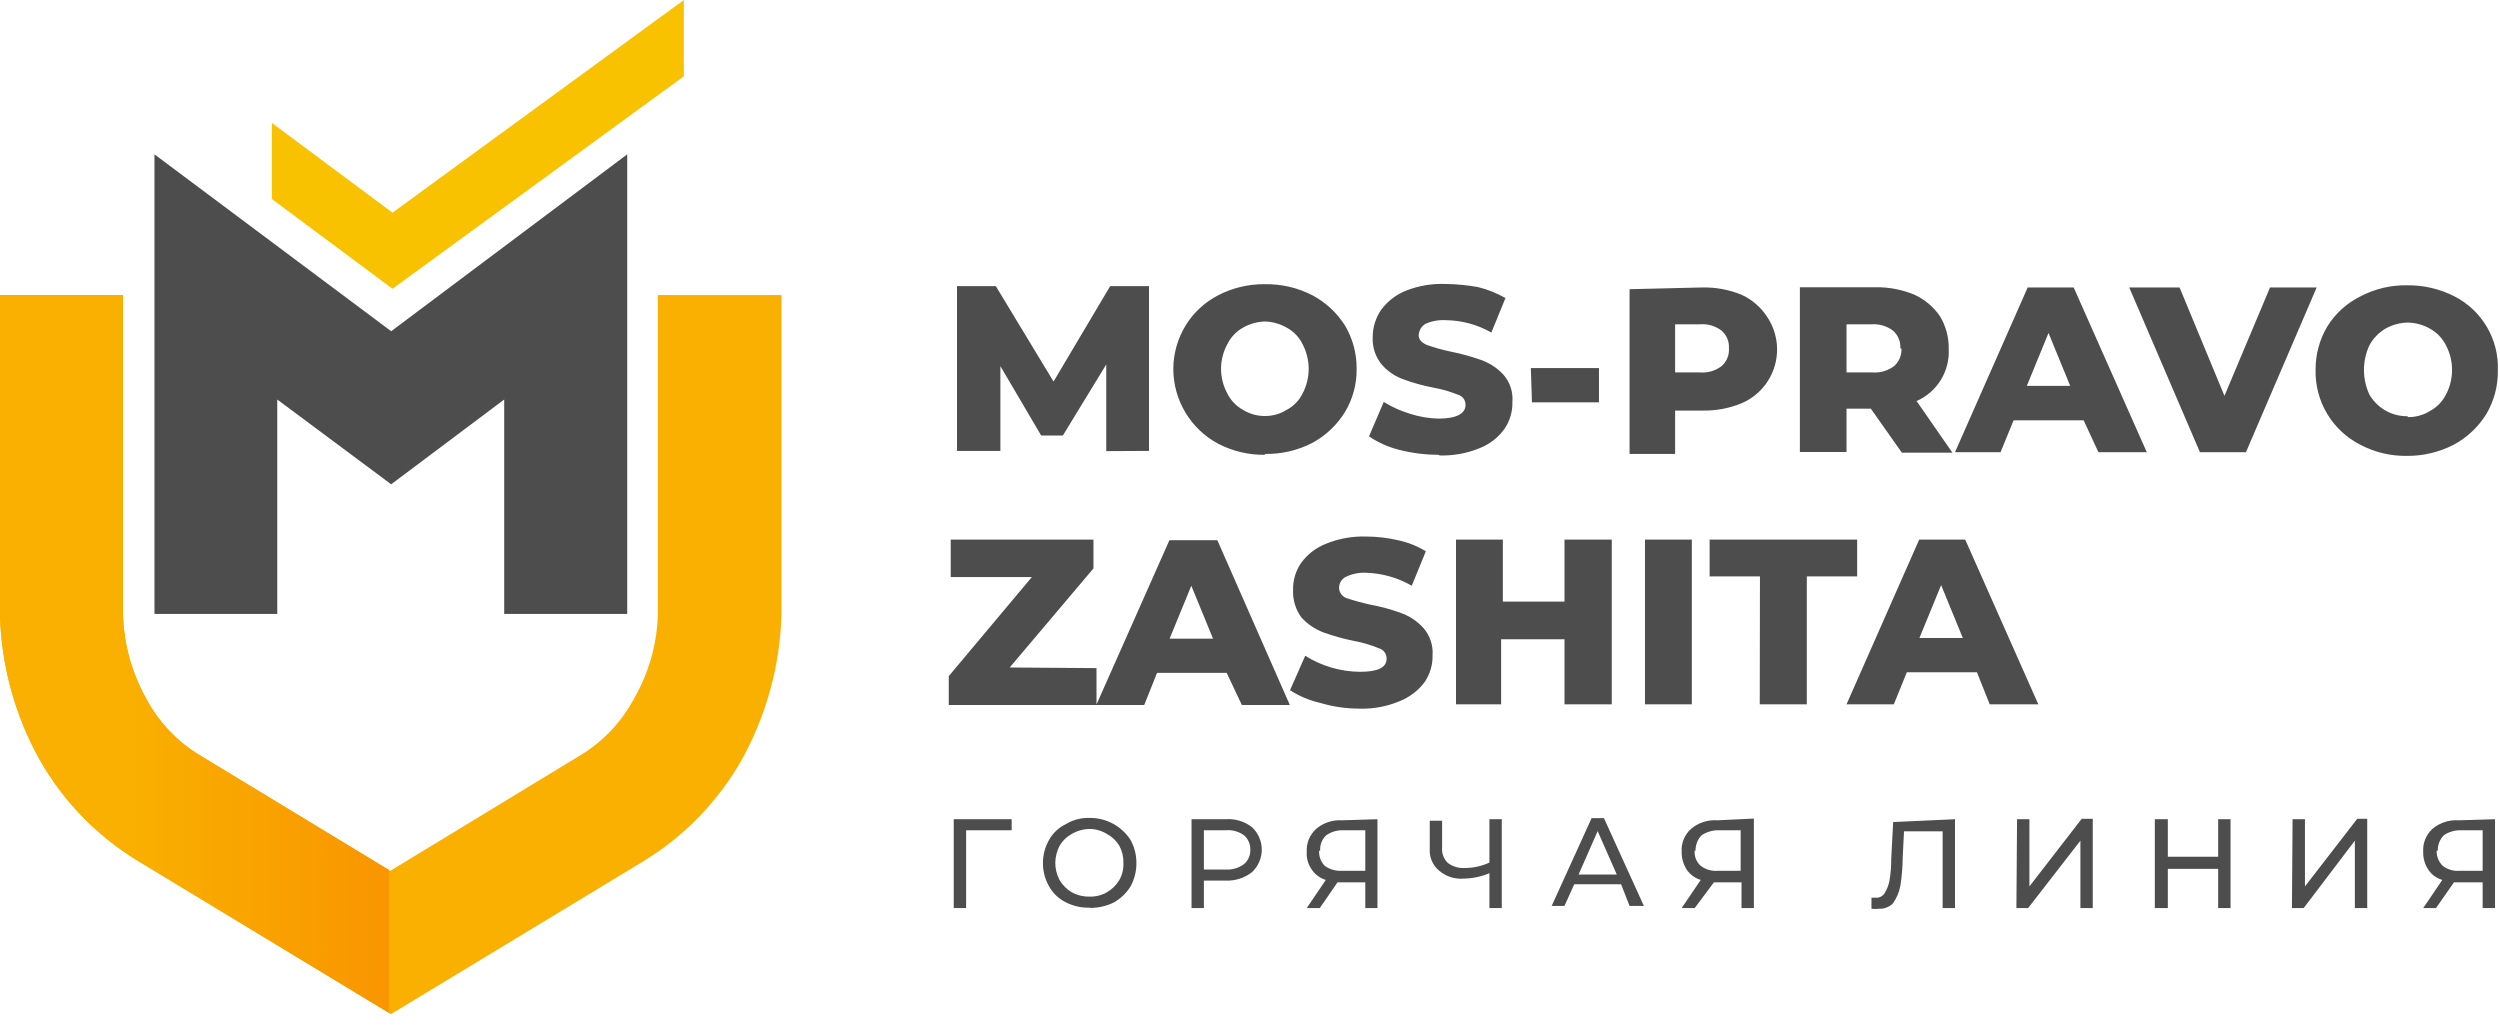
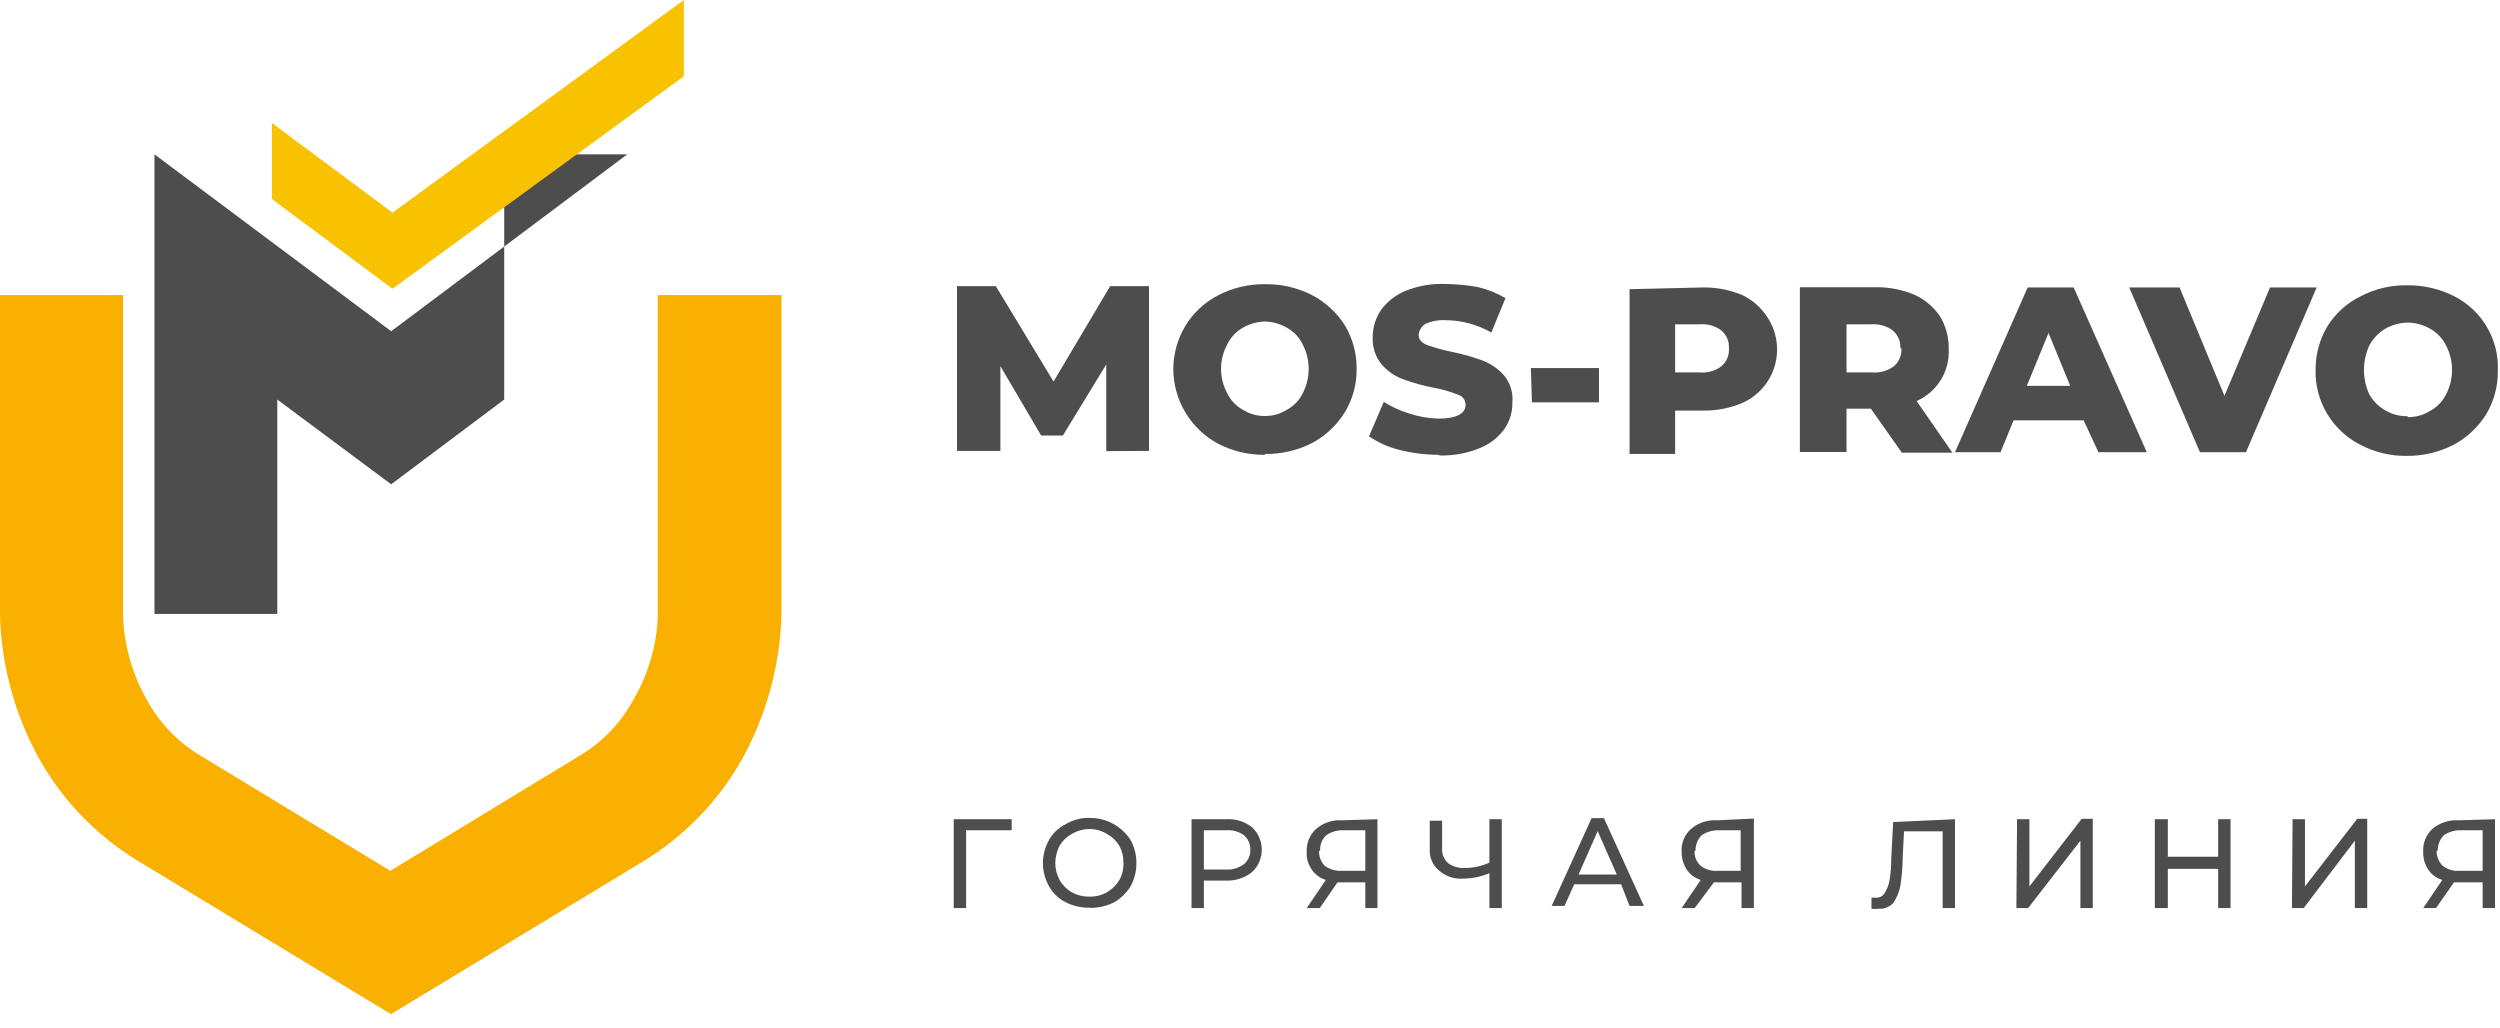
<svg xmlns="http://www.w3.org/2000/svg" width="180" height="74" viewBox="0 0 180 74" fill="none">
  <path d="M56.267 21.243V44.296C56.156 47.92 55.187 51.467 53.439 54.645C51.741 57.659 49.3 60.19 46.347 61.996L28.149 73.016L9.951 61.996C6.983 60.199 4.529 57.667 2.827 54.645C1.076 51.485 0.107 47.953 0 44.343V21.243H8.857V44.296C8.924 46.404 9.497 48.465 10.528 50.306C11.436 52.015 12.798 53.441 14.465 54.426L28.102 62.699L41.708 54.426C43.375 53.441 44.737 52.015 45.644 50.306C46.706 48.476 47.297 46.411 47.363 44.296V21.243H56.267Z" fill="#F9B000" />
-   <path fill-rule="evenodd" clip-rule="evenodd" d="M28 62.637L14.465 54.426C12.798 53.441 11.436 52.015 10.528 50.306C9.497 48.465 8.924 46.404 8.857 44.296V21.243H0V44.343C0.107 47.953 1.076 51.485 2.827 54.645C4.529 57.667 6.983 60.199 9.951 61.996L28 72.925V62.637Z" fill="url(#paint0_linear_62_174)" />
-   <path d="M36.303 44.203V28.766L28.165 34.869L19.963 28.766V44.203H11.122V11.113L28.165 23.849L45.16 11.113V44.203H36.303Z" fill="#4D4D4D" />
+   <path d="M36.303 44.203V28.766L28.165 34.869L19.963 28.766V44.203H11.122V11.113L28.165 23.849L45.16 11.113H36.303Z" fill="#4D4D4D" />
  <path d="M49.237 5.494L28.259 20.79L19.573 14.328V8.85L28.259 15.312L49.237 0V5.494Z" fill="#F9C200" />
  <path d="M79.651 32.481V26.238L76.527 31.357H74.965L72.028 26.362V32.465H68.904V20.603H71.7L75.855 27.471L79.932 20.603H82.728V32.465L79.651 32.481ZM91.07 32.746C89.902 32.761 88.748 32.487 87.711 31.95C86.733 31.427 85.916 30.648 85.347 29.697C84.777 28.746 84.477 27.658 84.478 26.55C84.484 25.448 84.792 24.368 85.368 23.428C85.936 22.505 86.747 21.754 87.711 21.259C88.748 20.721 89.902 20.448 91.07 20.462C92.259 20.441 93.434 20.715 94.491 21.259C95.447 21.767 96.254 22.514 96.834 23.428C97.395 24.372 97.687 25.452 97.677 26.55C97.695 27.649 97.403 28.731 96.834 29.671C96.261 30.602 95.453 31.367 94.491 31.888C93.434 32.432 92.259 32.705 91.07 32.684V32.746ZM91.07 29.952C91.622 29.958 92.163 29.806 92.632 29.515C93.134 29.253 93.539 28.838 93.788 28.329C94.075 27.783 94.225 27.175 94.225 26.558C94.225 25.94 94.075 25.332 93.788 24.786C93.54 24.273 93.135 23.852 92.632 23.584C92.155 23.312 91.619 23.162 91.07 23.147C90.522 23.164 89.985 23.314 89.508 23.584C89.013 23.858 88.615 24.278 88.368 24.786C88.071 25.329 87.915 25.939 87.915 26.558C87.915 27.177 88.071 27.786 88.368 28.329C88.615 28.833 89.013 29.248 89.508 29.515C89.977 29.805 90.518 29.957 91.07 29.952ZM103.567 32.746C102.613 32.744 101.663 32.624 100.739 32.387C99.965 32.193 99.23 31.866 98.568 31.419L99.63 28.938C100.21 29.299 100.835 29.582 101.489 29.781C102.16 30.001 102.86 30.122 103.567 30.14C104.863 30.14 105.519 29.781 105.519 29.156C105.524 28.984 105.469 28.816 105.364 28.679C105.258 28.543 105.109 28.447 104.941 28.407C104.402 28.189 103.842 28.027 103.27 27.923C102.515 27.783 101.773 27.579 101.052 27.314C100.448 27.101 99.91 26.735 99.49 26.253C99.037 25.706 98.803 25.011 98.834 24.302C98.829 23.59 99.042 22.893 99.443 22.304C99.899 21.692 100.515 21.216 101.224 20.931C102.137 20.57 103.116 20.405 104.098 20.447C104.868 20.456 105.636 20.529 106.394 20.665C107.096 20.832 107.769 21.101 108.394 21.461L107.378 23.943C106.379 23.372 105.249 23.066 104.098 23.053C103.594 23.022 103.09 23.113 102.629 23.319C102.491 23.403 102.375 23.52 102.29 23.658C102.206 23.797 102.156 23.953 102.145 24.115C102.145 24.427 102.317 24.645 102.723 24.833C103.29 25.032 103.869 25.194 104.457 25.317C105.221 25.47 105.973 25.679 106.706 25.941C107.305 26.165 107.841 26.529 108.269 27.002C108.495 27.268 108.667 27.576 108.774 27.908C108.881 28.24 108.922 28.59 108.893 28.938C108.912 29.633 108.709 30.316 108.315 30.889C107.869 31.505 107.257 31.981 106.55 32.262C105.635 32.639 104.65 32.82 103.66 32.793L103.567 32.746ZM110.221 26.503H115.126V28.969H110.299L110.221 26.503ZM122.577 20.697C123.546 20.678 124.509 20.859 125.405 21.227C126.143 21.569 126.77 22.109 127.217 22.788C127.567 23.301 127.799 23.886 127.897 24.499C127.995 25.112 127.956 25.74 127.783 26.336C127.61 26.933 127.307 27.484 126.896 27.95C126.485 28.416 125.975 28.785 125.405 29.031C124.509 29.4 123.546 29.581 122.577 29.562H120.609V32.684H117.329V20.822L122.577 20.697ZM122.39 26.815C122.949 26.863 123.505 26.701 123.952 26.362C124.133 26.204 124.275 26.007 124.367 25.785C124.46 25.563 124.499 25.322 124.483 25.082C124.499 24.843 124.46 24.602 124.367 24.381C124.275 24.159 124.133 23.961 123.952 23.803C123.505 23.464 122.949 23.302 122.39 23.35H120.609V26.815H122.39ZM134.699 29.422H132.95V32.543H129.591V20.681H135.027C135.986 20.666 136.937 20.846 137.823 21.212C138.574 21.552 139.217 22.092 139.682 22.773C140.106 23.479 140.322 24.29 140.307 25.114C140.351 25.901 140.154 26.684 139.74 27.356C139.327 28.028 138.718 28.558 137.995 28.875L140.573 32.59H136.933L134.699 29.422ZM136.824 25.082C136.84 24.843 136.8 24.602 136.708 24.381C136.616 24.159 136.474 23.961 136.293 23.803C135.844 23.468 135.289 23.307 134.73 23.35H132.95V26.815H134.809C135.367 26.858 135.922 26.697 136.371 26.362C136.552 26.204 136.694 26.007 136.786 25.785C136.878 25.563 136.918 25.322 136.902 25.082H136.824ZM150.023 30.265H144.978L144.04 32.559H140.76L145.993 20.697H149.305L154.569 32.559H151.086L150.023 30.265ZM149.055 27.783L147.493 23.974L145.931 27.783H149.055ZM166.8 20.697L161.708 32.559H158.396L153.304 20.697H156.928L160.161 28.501L163.442 20.697H166.8ZM173.314 32.824C172.146 32.845 170.991 32.571 169.956 32.028C168.96 31.526 168.128 30.752 167.556 29.796C166.983 28.84 166.694 27.741 166.722 26.628C166.713 25.53 167.004 24.45 167.566 23.506C168.143 22.573 168.971 21.822 169.956 21.337C170.991 20.794 172.146 20.52 173.314 20.541C174.497 20.526 175.666 20.799 176.72 21.337C177.698 21.837 178.512 22.607 179.066 23.556C179.62 24.505 179.89 25.593 179.844 26.69C179.86 27.787 179.573 28.867 179.016 29.812C178.438 30.745 177.624 31.509 176.657 32.028C175.603 32.566 174.435 32.839 173.252 32.824H173.314ZM173.314 30.03C173.892 30.051 174.463 29.899 174.954 29.593C175.453 29.327 175.857 28.913 176.11 28.407C176.398 27.861 176.548 27.253 176.548 26.636C176.548 26.018 176.398 25.41 176.11 24.864C175.857 24.355 175.454 23.935 174.954 23.662C174.455 23.377 173.89 23.227 173.314 23.225C172.766 23.245 172.231 23.395 171.752 23.662C171.265 23.951 170.865 24.366 170.596 24.864C170.339 25.419 170.205 26.024 170.205 26.636C170.205 27.247 170.339 27.852 170.596 28.407C170.878 28.895 171.286 29.298 171.779 29.573C172.271 29.848 172.829 29.984 173.392 29.968L173.314 30.03Z" fill="#4D4D4D" />
-   <path d="M78.948 48.105V50.758H68.311V48.682L74.293 41.549H68.451V38.849H78.73V40.925L72.7 48.058L78.948 48.105ZM88.321 48.448H83.307L82.385 50.758H78.933L84.197 38.896H87.649L92.867 50.758H89.414L88.321 48.448ZM87.337 45.982L85.775 42.174L84.213 45.982H87.337ZM97.881 51.023C96.934 51.022 95.993 50.886 95.085 50.618C94.302 50.442 93.557 50.131 92.882 49.697L93.976 47.215C95.16 47.96 96.529 48.36 97.928 48.37C99.209 48.37 99.834 48.058 99.834 47.434C99.841 47.267 99.793 47.104 99.696 46.968C99.6 46.833 99.462 46.733 99.302 46.684C98.729 46.446 98.132 46.269 97.522 46.154C96.757 46.004 96.005 45.795 95.272 45.529C94.677 45.3 94.142 44.937 93.71 44.468C93.287 43.896 93.072 43.197 93.101 42.486C93.083 41.791 93.285 41.108 93.679 40.535C94.125 39.919 94.737 39.443 95.444 39.161C96.369 38.78 97.365 38.599 98.365 38.63C99.138 38.634 99.908 38.723 100.662 38.896C101.368 39.046 102.044 39.315 102.661 39.692L101.646 42.174C100.632 41.588 99.488 41.266 98.318 41.237C97.816 41.218 97.316 41.325 96.866 41.549C96.725 41.629 96.609 41.744 96.529 41.885C96.449 42.025 96.409 42.184 96.413 42.345C96.421 42.504 96.476 42.656 96.57 42.784C96.665 42.911 96.795 43.009 96.944 43.063C97.528 43.258 98.122 43.419 98.725 43.547C99.475 43.687 100.211 43.891 100.927 44.156C101.525 44.379 102.061 44.743 102.489 45.217C102.957 45.755 103.193 46.457 103.145 47.168C103.163 47.863 102.961 48.546 102.567 49.119C102.102 49.736 101.475 50.212 100.755 50.493C99.846 50.872 98.866 51.053 97.881 51.023ZM116.048 38.849V50.711H112.643V46.029H108.081V50.711H104.832V38.849H108.206V43.313H112.643V38.849H116.048ZM118.438 38.849H121.812V50.711H118.438V38.849ZM126.717 41.502H123.093V38.849H133.715V41.502H130.091V50.711H126.702L126.717 41.502ZM142.338 48.401H137.293L136.355 50.711H132.95L138.183 38.849H141.495L146.759 50.711H143.26L142.338 48.401ZM141.323 45.935L139.761 42.127L138.199 45.935H141.323Z" fill="#4D4D4D" />
  <path d="M72.84 59.78H69.56V65.383H68.669V58.984H72.84V59.78ZM78.464 65.352C77.862 65.37 77.266 65.236 76.73 64.962C76.22 64.709 75.8 64.306 75.527 63.807C75.241 63.299 75.091 62.727 75.091 62.144C75.091 61.562 75.241 60.989 75.527 60.482C75.801 59.988 76.221 59.59 76.73 59.343C77.251 59.026 77.854 58.869 78.464 58.89C79.042 58.886 79.613 59.027 80.123 59.3C80.633 59.572 81.067 59.968 81.385 60.451C81.666 60.952 81.817 61.516 81.822 62.09C81.833 62.694 81.688 63.291 81.4 63.822C81.102 64.301 80.688 64.698 80.198 64.977C79.663 65.24 79.075 65.374 78.479 65.368L78.464 65.352ZM78.464 64.556C78.896 64.566 79.323 64.458 79.698 64.244C80.063 64.032 80.37 63.731 80.588 63.37C80.803 62.99 80.906 62.557 80.885 62.121C80.897 61.691 80.794 61.266 80.588 60.888C80.373 60.532 80.066 60.24 79.698 60.045C79.326 59.816 78.9 59.693 78.464 59.686C78.008 59.691 77.561 59.814 77.167 60.045C76.804 60.241 76.502 60.533 76.293 60.888C76.096 61.27 75.989 61.692 75.98 62.121C75.98 62.557 76.087 62.986 76.293 63.37C76.505 63.73 76.806 64.031 77.167 64.244C77.564 64.46 78.012 64.567 78.464 64.556ZM88.243 58.984C88.928 58.931 89.608 59.138 90.148 59.561C90.369 59.769 90.545 60.019 90.665 60.297C90.786 60.575 90.848 60.874 90.848 61.177C90.848 61.479 90.786 61.779 90.665 62.057C90.545 62.335 90.369 62.585 90.148 62.792C89.608 63.219 88.931 63.435 88.243 63.401H86.68V65.383H85.79V58.984H88.243ZM88.243 62.605C88.718 62.638 89.189 62.5 89.57 62.215C89.716 62.09 89.833 61.934 89.911 61.758C89.989 61.583 90.028 61.392 90.023 61.2C90.033 61.001 89.997 60.801 89.918 60.618C89.84 60.434 89.721 60.27 89.57 60.139C89.185 59.865 88.714 59.737 88.243 59.78H86.68V62.605H88.243ZM99.177 58.984V65.383H98.302V63.526H96.303L95.022 65.383H94.085L95.459 63.354C95.044 63.23 94.685 62.965 94.444 62.605C94.181 62.232 94.055 61.78 94.085 61.325C94.069 61.019 94.121 60.714 94.237 60.43C94.353 60.147 94.53 59.893 94.756 59.686C95.27 59.243 95.938 59.019 96.615 59.062L99.177 58.984ZM94.975 61.247C94.964 61.447 94.994 61.648 95.064 61.836C95.133 62.024 95.242 62.195 95.381 62.34C95.74 62.596 96.175 62.723 96.615 62.699H98.302V59.78H96.74C96.296 59.758 95.856 59.884 95.491 60.139C95.339 60.279 95.221 60.451 95.145 60.643C95.07 60.835 95.038 61.041 95.053 61.247H94.975ZM108.128 58.984V65.383H107.238V62.87C106.649 63.119 106.018 63.251 105.379 63.261C105.061 63.287 104.741 63.249 104.438 63.15C104.134 63.051 103.854 62.892 103.613 62.683C103.386 62.494 103.207 62.254 103.09 61.983C102.974 61.712 102.923 61.417 102.942 61.122V59.093H103.832V61.044C103.815 61.25 103.845 61.457 103.921 61.649C103.997 61.842 104.116 62.014 104.27 62.152C104.619 62.401 105.044 62.522 105.472 62.496C106.082 62.494 106.684 62.361 107.238 62.105V58.984H108.128ZM116.719 63.666H113.345L112.642 65.227H111.721L114.595 58.906H115.485L118.36 65.227H117.329L116.719 63.666ZM116.407 62.964L115.032 59.842L113.658 62.964H116.407ZM126.279 58.937V65.383H125.389V63.526H123.405L122.015 65.383H121.078L122.452 63.354C122.037 63.23 121.678 62.965 121.437 62.605C121.196 62.222 121.071 61.777 121.078 61.325C121.058 61.019 121.109 60.712 121.225 60.428C121.341 60.145 121.521 59.891 121.749 59.686C122.277 59.234 122.962 59.01 123.655 59.062L126.279 58.937ZM122.015 61.247C121.998 61.45 122.028 61.655 122.104 61.845C122.18 62.035 122.299 62.204 122.452 62.34C122.796 62.601 123.224 62.729 123.655 62.699H125.327V59.78H123.764C123.321 59.766 122.884 59.892 122.515 60.139C122.228 60.436 122.071 60.834 122.077 61.247H122.015ZM140.76 58.984V65.383H139.87V59.858H137.089L136.995 61.715C136.991 62.41 136.933 63.105 136.824 63.791C136.74 64.241 136.559 64.668 136.293 65.04C136.165 65.17 136.011 65.271 135.842 65.338C135.672 65.406 135.491 65.437 135.308 65.43C135.122 65.453 134.933 65.453 134.746 65.43V64.634H135.058C135.181 64.642 135.304 64.618 135.414 64.563C135.523 64.508 135.617 64.425 135.683 64.322C135.862 64.041 135.984 63.728 136.043 63.401C136.13 62.885 136.172 62.363 136.168 61.84L136.308 59.187L140.76 58.984ZM145.228 58.984H146.118V63.822L149.883 58.953H150.679V65.383H149.789V60.529L146.024 65.383H145.181L145.228 58.984ZM160.599 58.984V65.383H159.708V62.558H156.084V65.383H155.147V58.984H156.084V61.684H159.708V58.984H160.599ZM165.066 58.984H165.957V63.822L169.721 58.953H170.44V65.383H169.549V60.529L165.863 65.383H165.019L165.066 58.984ZM179.641 58.984V65.383H178.75V63.526H176.688L175.392 65.383H174.47L175.845 63.354C175.427 63.234 175.067 62.968 174.829 62.605C174.581 62.225 174.456 61.778 174.47 61.325C174.451 61.02 174.5 60.715 174.614 60.432C174.727 60.148 174.902 59.894 175.126 59.686C175.655 59.237 176.339 59.013 177.032 59.062L179.641 58.984ZM175.439 61.247C175.432 61.449 175.467 61.651 175.543 61.839C175.618 62.027 175.731 62.197 175.876 62.34C176.214 62.601 176.637 62.729 177.063 62.699H178.75V59.78H177.188C176.749 59.765 176.317 59.891 175.954 60.139C175.667 60.436 175.51 60.834 175.517 61.247H175.439Z" fill="#4D4D4D" />
  <defs>
    <linearGradient id="paint0_linear_62_174" x1="9.351" y1="73.016" x2="28.133" y2="73.016" gradientUnits="userSpaceOnUse">
      <stop stop-color="#F9B000" />
      <stop offset="1" stop-color="#F99500" />
    </linearGradient>
  </defs>
</svg>